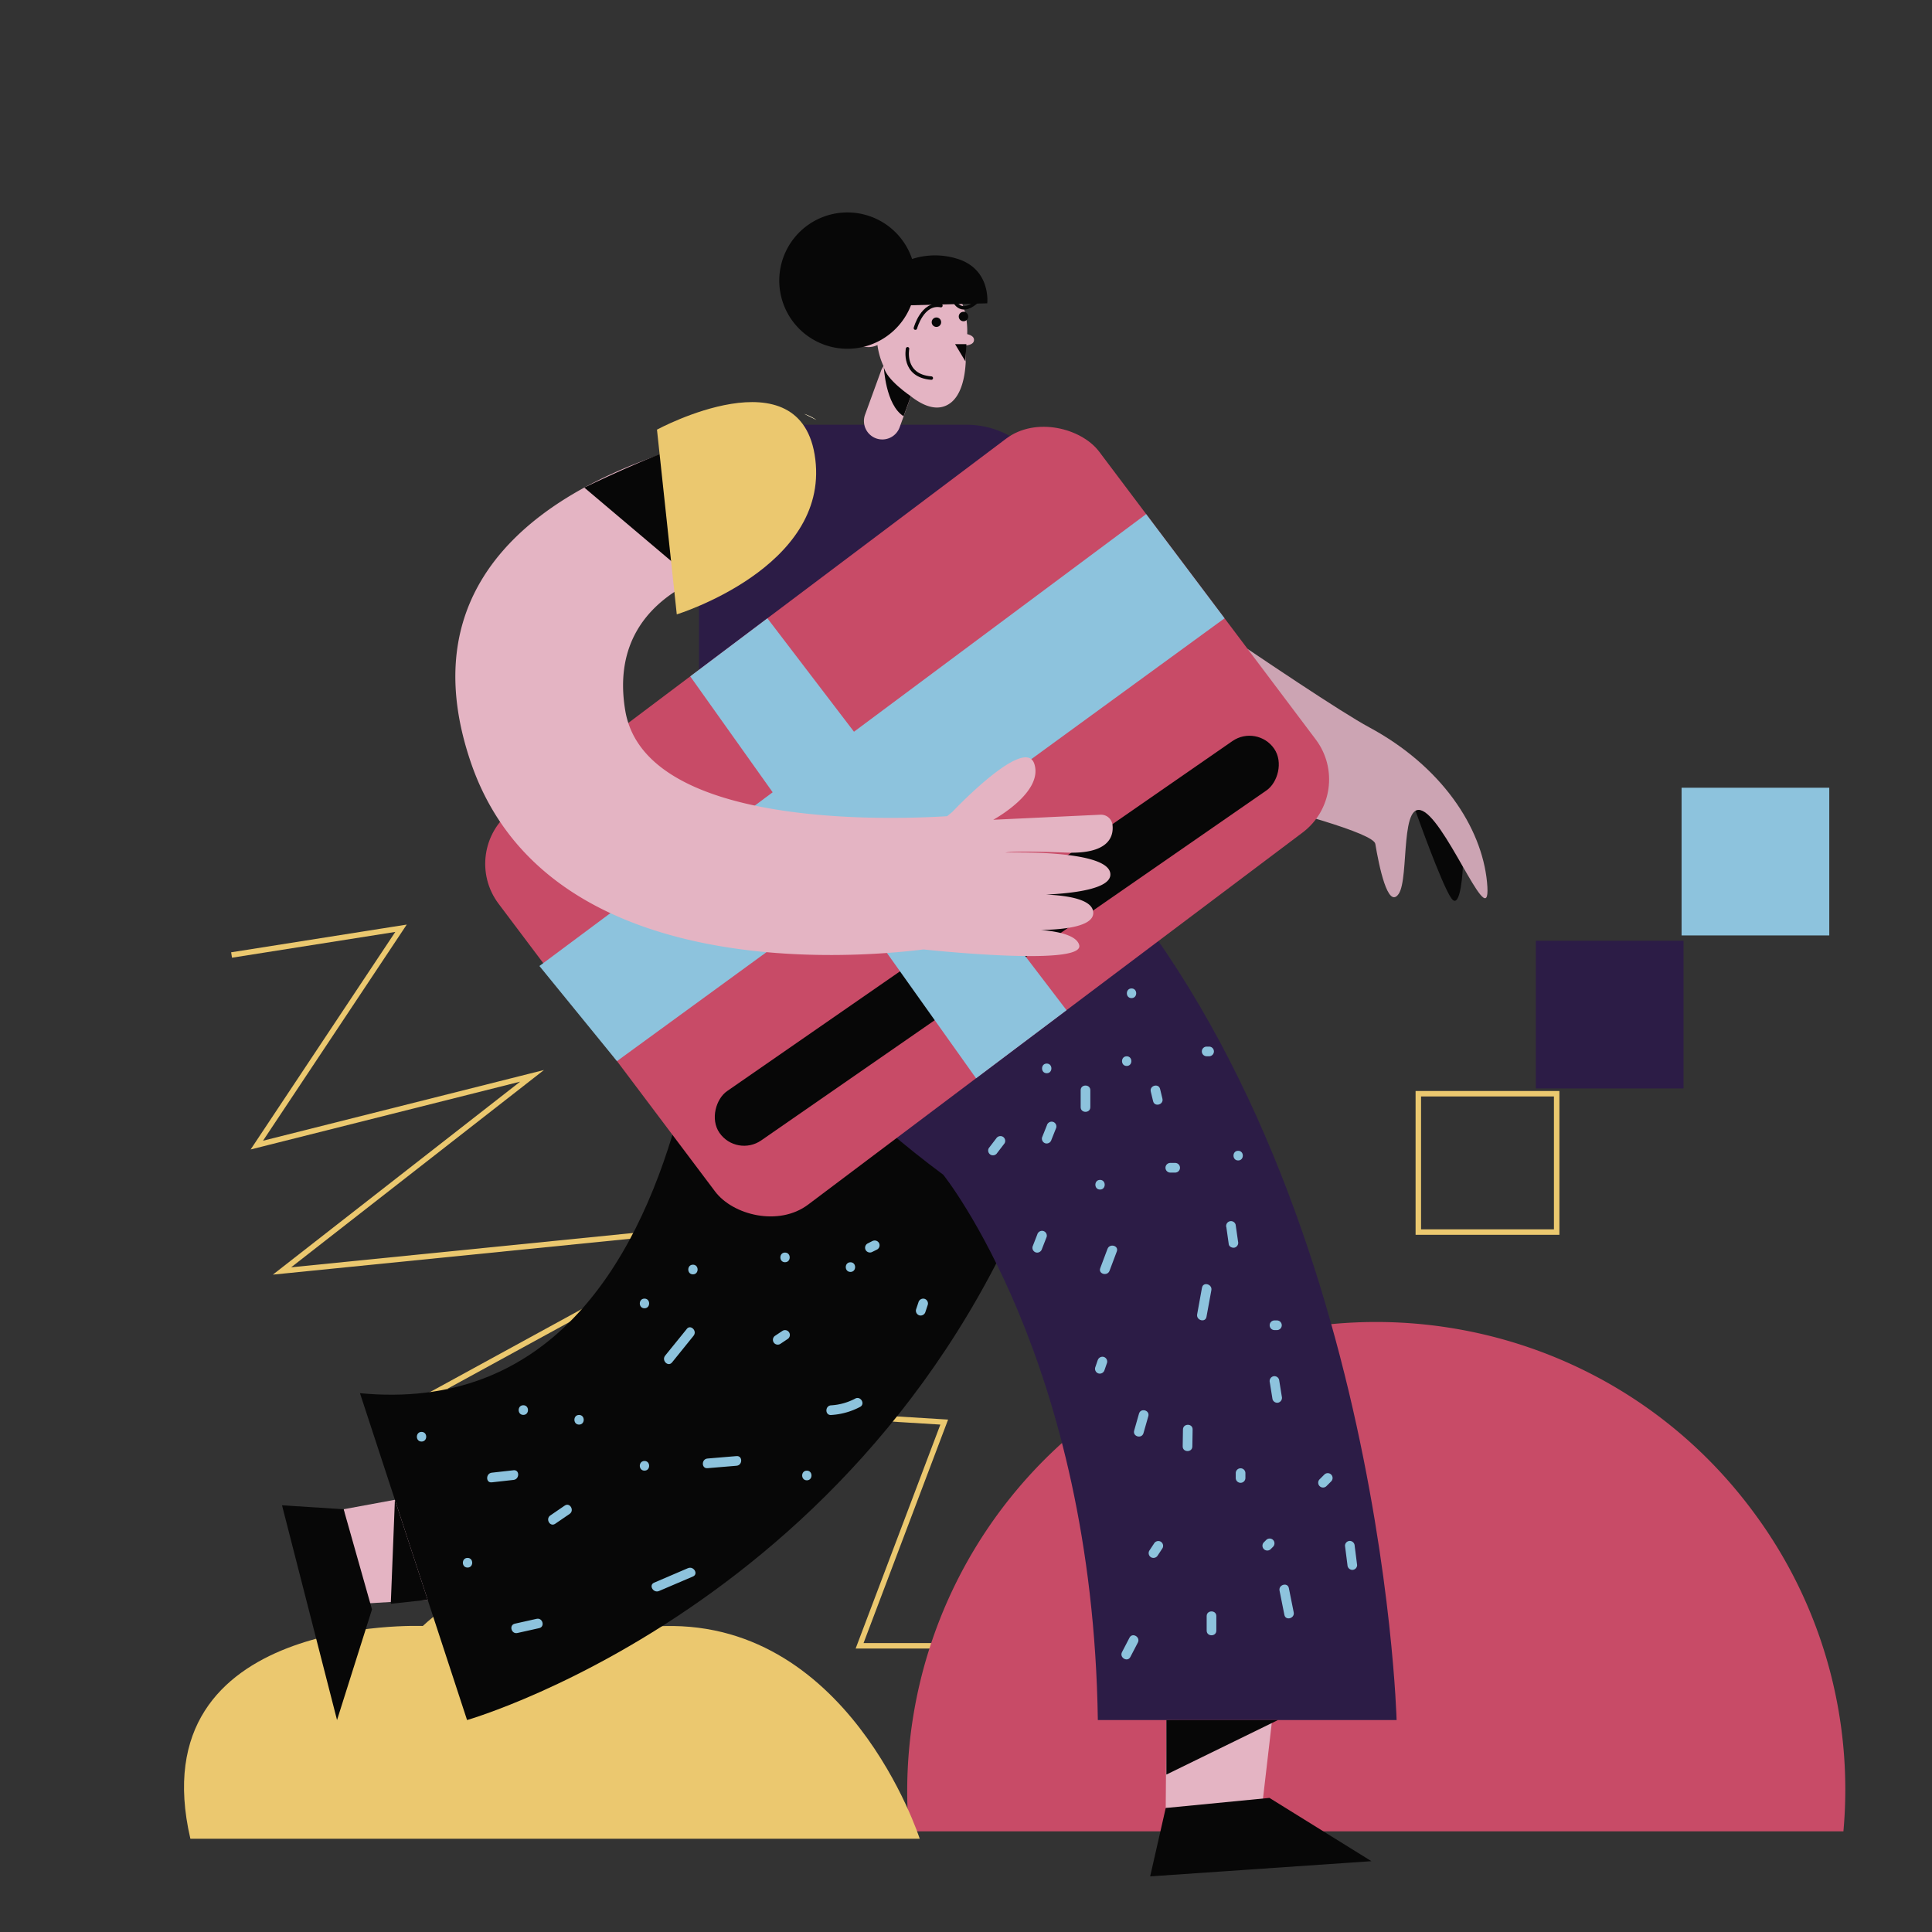
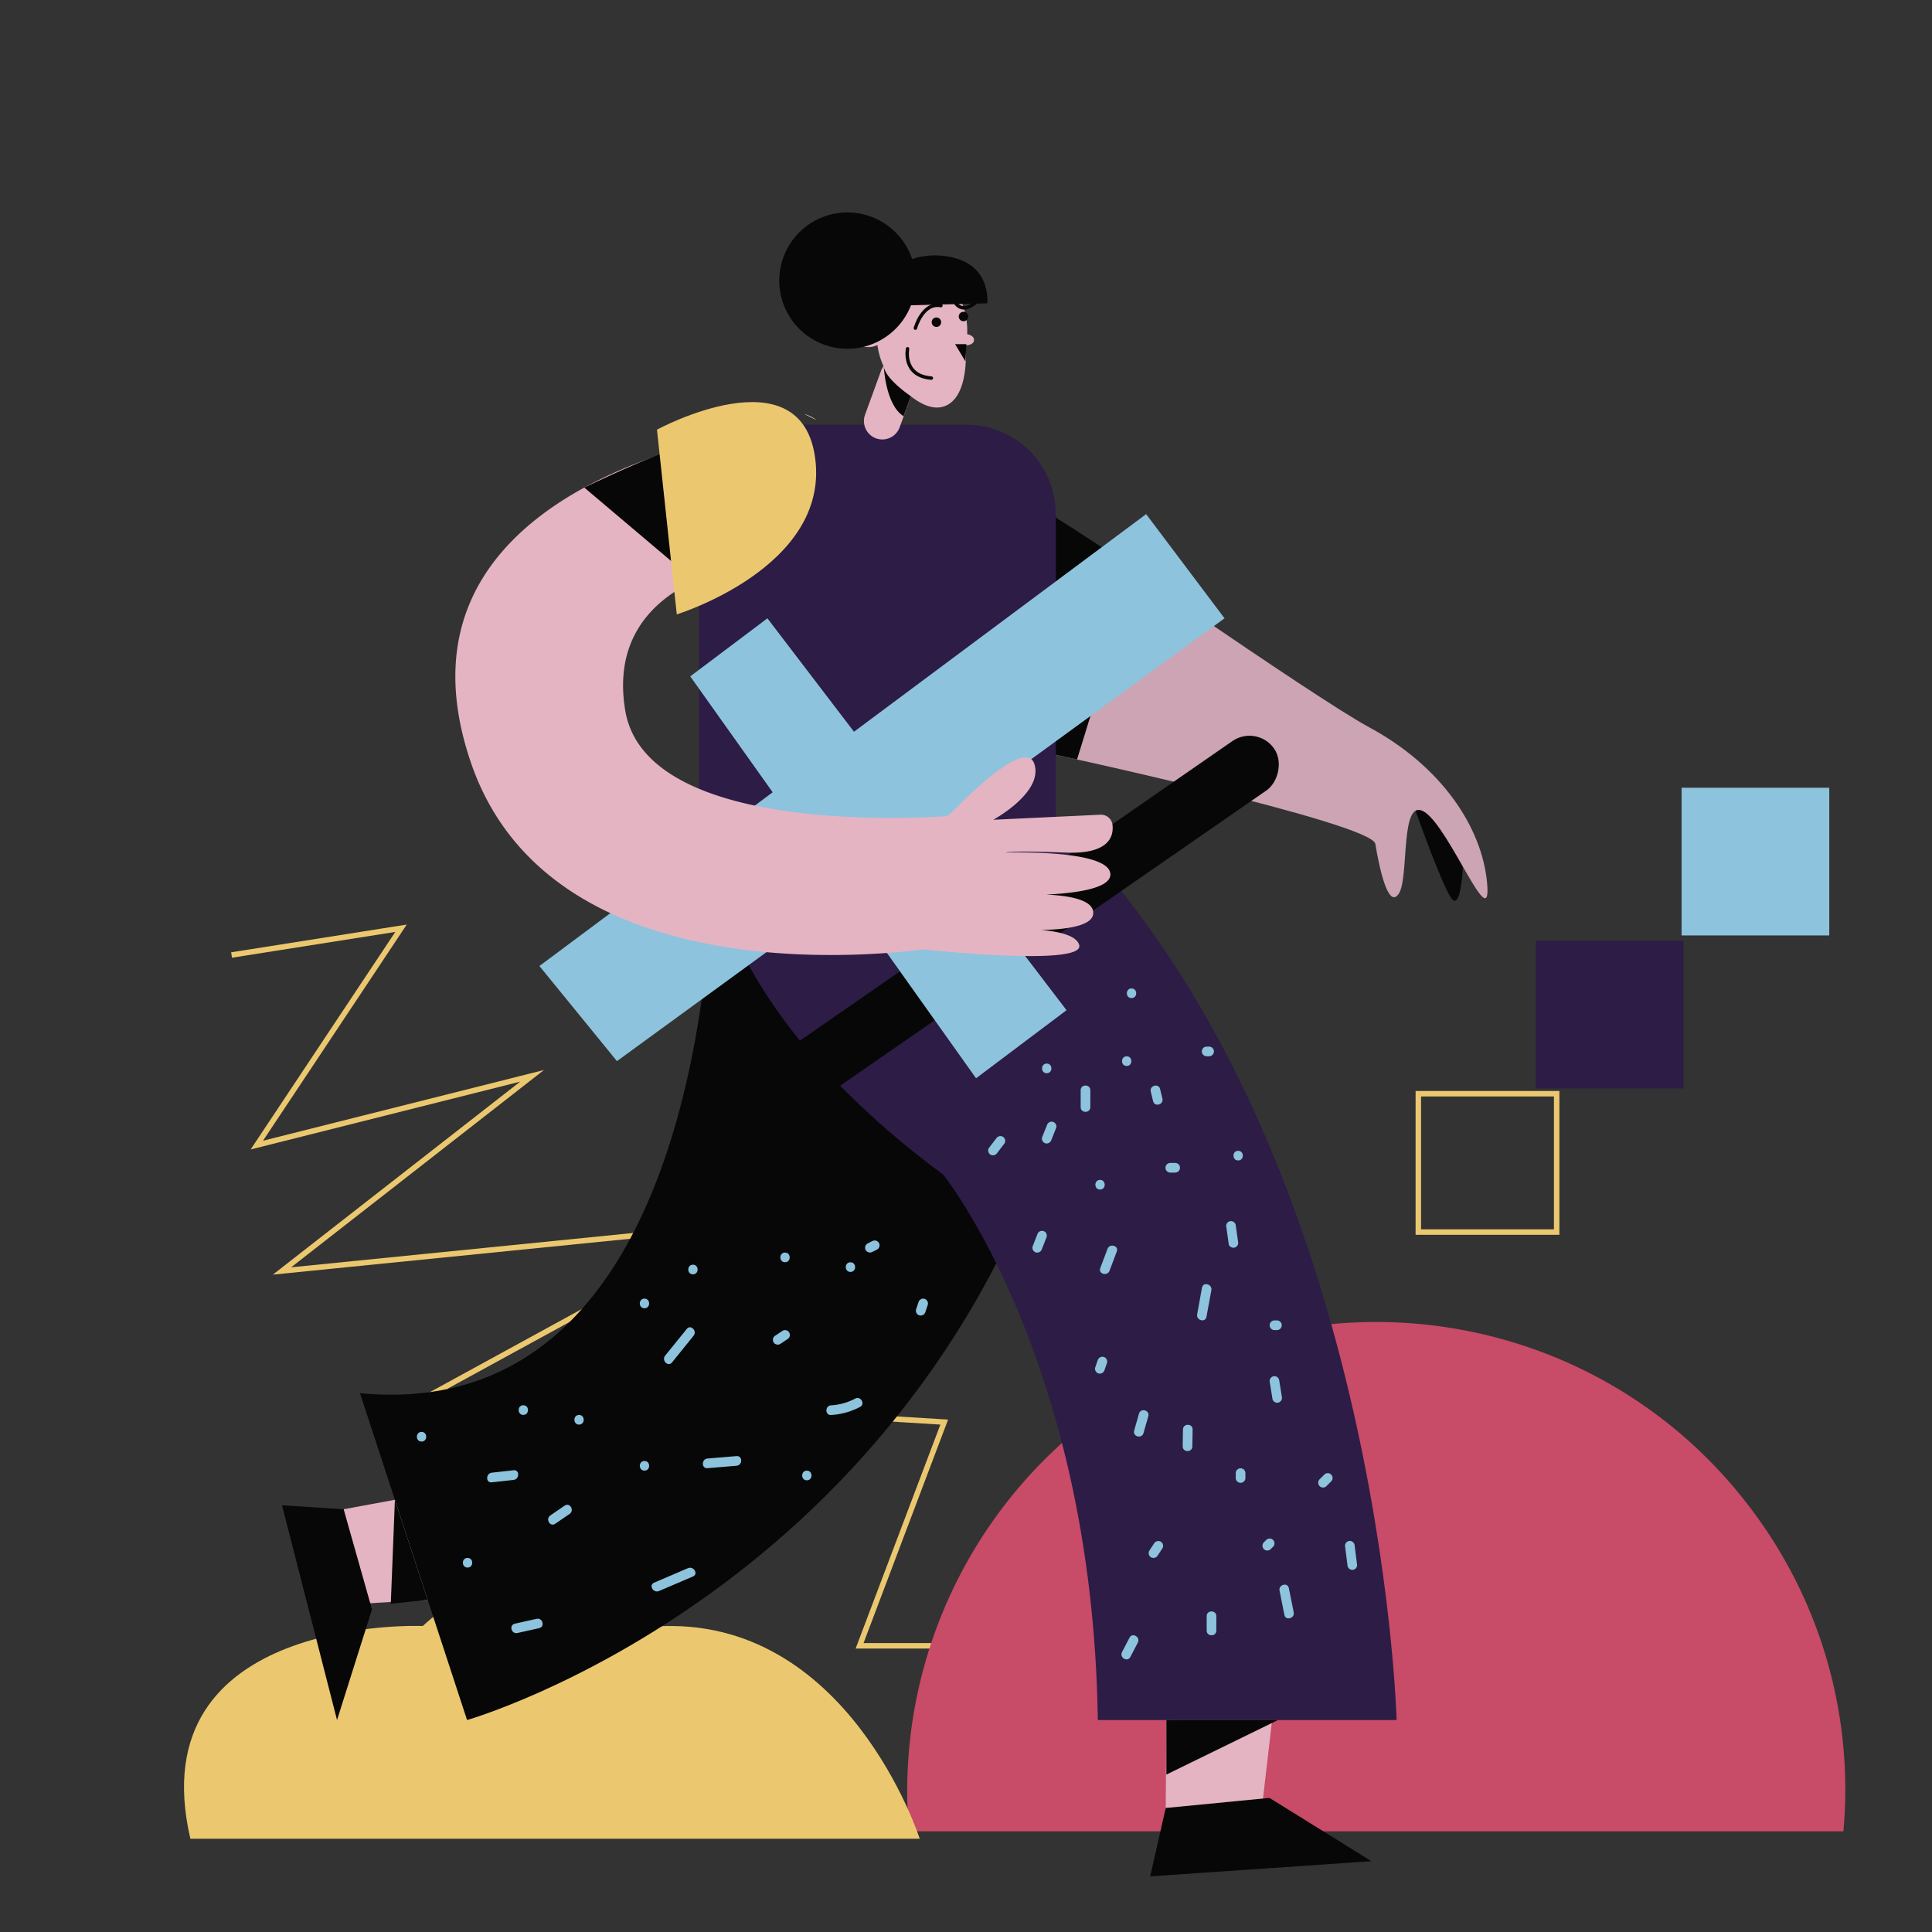
<svg xmlns="http://www.w3.org/2000/svg" viewBox="0 0 1000 1000">
  <rect x="0" y="0" width="1000" height="1000" fill="#333333" stroke="none" />
  <title>Artboard 6</title>
  <g id="Layer_1" data-name="Layer 1">
    <path d="M732.7,419.76s13.48,38.08,18.49,45.16,6-16.32,6-16.32-12.84-31.22-21.94-35.32S732.7,419.76,732.7,419.76Z" fill="#070707" />
    <path d="M547.6,268.45l-2.25-.77-5,121.64S710,425.8,711.85,436.77s6.45,34.16,12.11,25.89.33-51.07,13.54-42.27,35,65.47,32.18,36.21c-2.76-28.64-23.74-60.09-61-80.16-28.46-15.34-161.1-108-161.1-108" fill="#cca4b3" />
    <polyline points="119.86 494.31 207.57 480.46 132.93 592.7 275.4 556.85 145.97 657.85 383.79 633.98 226.67 719.9 488.73 736.07 444.93 851.86 509.8 851.86" fill="none" stroke="#ebc86f" stroke-miterlimit="10" stroke-width="2.83" />
    <path d="M954.15,947.89H470.46a242.8,242.8,0,0,1,97.57-216c107.82-79.78,260-57,339.63,50.85A240.61,240.61,0,0,1,954.15,947.89Z" fill="#c84b67" />
    <path d="M98.54,951.74H476.05S438.85,835.62,339.2,841.85c0,0-64.32-52.33-120.35-.25C218.85,841.6,71.58,835.62,98.54,951.74Z" fill="#ebc86f" />
    <polygon points="546.42 267.68 546.42 390.64 557.48 393.08 587.83 294.69 546.42 267.68" fill="#070707" />
    <polygon points="226.67 827.74 186.49 830.11 177.87 781.18 216.99 773.96 226.67 827.74" fill="#e4b4c3" />
    <polygon points="177.87 781.18 192.54 833.03 174.45 890.29 145.97 779.14 177.87 781.18" fill="#070707" />
    <path d="M369.18,425.41s10.21,314.29-182.86,295.7l55.43,169.18s234.76-67.08,310.29-328Z" fill="#070707" />
    <polygon points="658.35 891.08 653.05 936.74 603.38 935.81 603.71 890.29 658.35 891.08" fill="#e4b4c3" />
    <polygon points="603.38 935.81 657.06 930.59 709.85 963.34 595.32 971.21 603.38 935.81" fill="#070707" />
    <path d="M368.7,377.68S325.59,487.52,488.24,608.05c0,0,77.32,96.11,80,282.24H722.88S715,591.64,548.3,425.34l-40.06-47.66Z" fill="#2c1c46" />
    <polygon points="204.4 776.29 221.36 828.05 202.27 830.11 204.4 776.29" fill="#070707" />
    <polygon points="603.71 890.29 661.47 890.29 603.71 918.52 603.71 890.29" fill="#070707" />
    <path d="M408,219.85h92.3A46.15,46.15,0,0,1,546.42,266V431.34a0,0,0,0,1,0,0H361.82a0,0,0,0,1,0,0V266A46.15,46.15,0,0,1,408,219.85Z" fill="#2c1c46" />
    <path d="M422.57,217.38q-3.12-1.65-6.29-3.15A27.64,27.64,0,0,1,422.57,217.38Z" fill="#ebc86f" />
    <path d="M416.28,214.23a27.64,27.64,0,0,1,6.29,3.15Q419.45,215.73,416.28,214.23Z" fill="#fff" />
-     <rect x="274.99" y="297.7" width="389.1" height="255.17" rx="34.4" transform="translate(-161.35 367.75) rotate(-36.96)" fill="#c84b67" />
    <rect x="500.4" y="312.31" width="31.03" height="349.23" rx="15.52" transform="translate(622.44 -214.44) rotate(55.29)" fill="#070707" />
    <rect x="734.12" y="566.11" width="71.61" height="71.61" fill="none" stroke="#ebc86f" stroke-miterlimit="10" stroke-width="2.83" />
    <rect x="794.94" y="486.92" width="76.45" height="76.45" fill="#2c1c46" />
    <rect x="870.38" y="407.73" width="76.45" height="76.45" fill="#8dc3dd" />
    <path d="M595.64,565l1.21,5c.75,3.12,5.57,1.8,4.82-1.33l-1.21-5c-.76-3.13-5.58-1.8-4.82,1.33Z" fill="#8dc3dd" />
    <path d="M541.88,582.44l-2.51,6.27a2.53,2.53,0,0,0,1.75,3.08A2.57,2.57,0,0,0,544.2,590l2.5-6.27a2.51,2.51,0,0,0-1.74-3.08,2.57,2.57,0,0,0-3.08,1.75Z" fill="#8dc3dd" />
-     <path d="M583.18,551.74c3.21,0,3.22-5,0-5s-3.23,5,0,5Z" fill="#8dc3dd" />
+     <path d="M583.18,551.74c3.21,0,3.22-5,0-5s-3.23,5,0,5" fill="#8dc3dd" />
    <path d="M573.24,646.41l-3.76,10c-1.13,3,3.7,4.32,4.82,1.33l3.76-10c1.13-3-3.7-4.31-4.82-1.32Z" fill="#8dc3dd" />
    <path d="M515.64,589.25l-3.83,5a2.52,2.52,0,0,0,.9,3.42,2.56,2.56,0,0,0,3.42-.89l3.83-5a2.52,2.52,0,0,0-.9-3.42,2.57,2.57,0,0,0-3.42.9Z" fill="#8dc3dd" />
    <path d="M559.35,564.29v8.78c0,3.22,5,3.22,5,0v-8.78c0-3.22-5-3.22-5,0Z" fill="#8dc3dd" />
    <path d="M634.76,635.18,636,644c.19,1.35,1.89,2.06,3.07,1.75a2.57,2.57,0,0,0,1.75-3.08l-1.26-8.78a2.5,2.5,0,0,0-4.82,1.33Z" fill="#8dc3dd" />
    <path d="M536.92,638.9l-2.45,6.29a2.52,2.52,0,0,0,1.74,3.08,2.56,2.56,0,0,0,3.08-1.75l2.45-6.29a2.51,2.51,0,0,0-1.74-3.07,2.56,2.56,0,0,0-3.08,1.74Z" fill="#8dc3dd" />
    <path d="M605.75,606.93h2.51a2.5,2.5,0,0,0,0-5h-2.51a2.5,2.5,0,0,0,0,5Z" fill="#8dc3dd" />
    <path d="M622.15,666.47l-2.5,13.8c-.58,3.15,4.24,4.5,4.82,1.33L627,667.8c.57-3.14-4.25-4.49-4.83-1.33Z" fill="#8dc3dd" />
    <path d="M569.38,615.71c3.22,0,3.22-5,0-5s-3.22,5,0,5Z" fill="#8dc3dd" />
    <path d="M568.15,704.08l-1.28,3.75a2.53,2.53,0,0,0,1.75,3.08,2.56,2.56,0,0,0,3.07-1.75L573,705.4a2.52,2.52,0,0,0-1.74-3.07,2.56,2.56,0,0,0-3.08,1.75Z" fill="#8dc3dd" />
    <path d="M612.3,739.89l-.14,8.77c0,3.22,5,3.22,5,0l.14-8.77c.06-3.22-4.94-3.22-5,0Z" fill="#8dc3dd" />
    <path d="M657.24,715.47l1.41,8.75a2.52,2.52,0,0,0,3.08,1.75,2.56,2.56,0,0,0,1.74-3.08l-1.41-8.75a2.53,2.53,0,0,0-3.07-1.75,2.56,2.56,0,0,0-1.75,3.08Z" fill="#8dc3dd" />
    <path d="M659.68,688.45h1.26a2.5,2.5,0,0,0,0-5h-1.26a2.5,2.5,0,0,0,0,5Z" fill="#8dc3dd" />
    <path d="M589.54,731.69l-2.5,8.78c-.89,3.1,3.93,4.43,4.82,1.33l2.51-8.78c.88-3.1-3.94-4.42-4.83-1.33Z" fill="#8dc3dd" />
    <path d="M597.37,798.86l-2.49,3.77a2.52,2.52,0,0,0,.9,3.42,2.56,2.56,0,0,0,3.42-.89l2.49-3.78a2.52,2.52,0,0,0-.9-3.42,2.56,2.56,0,0,0-3.42.9Z" fill="#8dc3dd" />
    <path d="M662.29,823.33l2.51,12.54c.63,3.15,5.45,1.82,4.82-1.33L667.11,822c-.63-3.15-5.45-1.82-4.82,1.33Z" fill="#8dc3dd" />
    <path d="M696.17,800.07l1.27,10a2.58,2.58,0,0,0,2.5,2.5,2.52,2.52,0,0,0,2.5-2.5l-1.27-10a2.58,2.58,0,0,0-2.5-2.5,2.52,2.52,0,0,0-2.5,2.5Z" fill="#8dc3dd" />
    <path d="M639.62,762.46V765a2.5,2.5,0,0,0,5,0v-2.51a2.5,2.5,0,0,0-5,0Z" fill="#8dc3dd" />
    <path d="M624.57,836.46V844c0,3.22,5,3.23,5,0v-7.52c0-3.22-5-3.22-5,0Z" fill="#8dc3dd" />
    <path d="M584.63,847.66l-3.88,7.47c-1.48,2.85,2.83,5.38,4.32,2.52l3.88-7.46c1.48-2.86-2.84-5.39-4.32-2.53Z" fill="#8dc3dd" />
    <path d="M655.41,797.06l-1.26,1.26a2.5,2.5,0,0,0,3.54,3.53l1.25-1.25a2.53,2.53,0,0,0,0-3.54,2.55,2.55,0,0,0-3.53,0Z" fill="#8dc3dd" />
    <path d="M685.51,763.2,683,765.71a2.5,2.5,0,0,0,3.54,3.53l2.5-2.5a2.5,2.5,0,0,0-3.53-3.54Z" fill="#8dc3dd" />
    <path d="M640.87,600.65c3.22,0,3.22-5,0-5s-3.22,5,0,5Z" fill="#8dc3dd" />
    <path d="M625.82,541.72h-1.25a2.5,2.5,0,1,0,0,5h1.25a2.5,2.5,0,0,0,0-5Z" fill="#8dc3dd" />
    <path d="M585.68,516.62c3.22,0,3.23-5,0-5s-3.22,5,0,5Z" fill="#8dc3dd" />
    <path d="M541.79,555.5c3.21,0,3.22-5,0-5s-3.23,5,0,5Z" fill="#8dc3dd" />
    <path d="M405.07,688.81l-3.77,2.51a2.5,2.5,0,0,0,2.53,4.32l3.76-2.51a2.5,2.5,0,0,0-2.52-4.32Z" fill="#8dc3dd" />
    <path d="M355.51,687.83l-11.23,13.85c-2,2.48,1.51,6,3.54,3.54L359,691.37c2-2.48-1.51-6-3.53-3.54Z" fill="#8dc3dd" />
    <path d="M292.3,779.29l-7.46,5.1c-2.64,1.81-.14,6.14,2.52,4.32l7.47-5.11c2.64-1.8.14-6.14-2.53-4.31Z" fill="#8dc3dd" />
    <path d="M356.13,811.66l-17.56,7.53c-2.95,1.27-.41,5.57,2.52,4.32L358.65,816c3-1.26.4-5.57-2.52-4.32Z" fill="#8dc3dd" />
    <path d="M265.83,761l-11.29,1.26c-3.16.36-3.2,5.36,0,5L265.83,766c3.16-.36,3.19-5.36,0-5Z" fill="#8dc3dd" />
    <path d="M277.75,837.9l-11.28,2.52c-3.14.71-1.81,5.53,1.33,4.82l11.28-2.52c3.14-.71,1.81-5.53-1.33-4.82Z" fill="#8dc3dd" />
    <path d="M299.72,737.37c3.22,0,3.22-5,0-5s-3.22,5,0,5Z" fill="#8dc3dd" />
    <path d="M381.24,753.67l-15.05,1.26c-3.18.26-3.21,5.26,0,5l15.05-1.26c3.19-.26,3.21-5.26,0-5Z" fill="#8dc3dd" />
    <path d="M442.68,723.9a30.66,30.66,0,0,1-12.52,3.5c-3.2.19-3.22,5.19,0,5a36.61,36.61,0,0,0,15-4.18c2.85-1.5.33-5.82-2.52-4.32Z" fill="#8dc3dd" />
    <path d="M451.47,642.4,449,643.66a2.51,2.51,0,0,0-.89,3.42,2.55,2.55,0,0,0,3.42.89l2.51-1.25a2.52,2.52,0,0,0,.89-3.42,2.57,2.57,0,0,0-3.42-.9Z" fill="#8dc3dd" />
    <path d="M358.67,659.6c3.21,0,3.22-5,0-5s-3.22,5,0,5Z" fill="#8dc3dd" />
    <path d="M440.19,658.35c3.22,0,3.23-5,0-5s-3.22,5,0,5Z" fill="#8dc3dd" />
    <path d="M475.41,674l-1.26,3.76a2.53,2.53,0,0,0,1.75,3.08,2.57,2.57,0,0,0,3.08-1.75l1.25-3.76a2.53,2.53,0,0,0-1.75-3.08,2.56,2.56,0,0,0-3.07,1.75Z" fill="#8dc3dd" />
    <path d="M218.19,746.15c3.22,0,3.23-5,0-5s-3.22,5,0,5Z" fill="#8dc3dd" />
    <path d="M242,811.37c3.22,0,3.23-5,0-5s-3.22,5,0,5Z" fill="#8dc3dd" />
    <path d="M270.87,732.35c3.22,0,3.22-5,0-5s-3.22,5,0,5Z" fill="#8dc3dd" />
    <path d="M333.58,761.2c3.22,0,3.23-5,0-5s-3.22,5,0,5Z" fill="#8dc3dd" />
    <path d="M333.58,677.16c3.22,0,3.23-5,0-5s-3.22,5,0,5Z" fill="#8dc3dd" />
    <path d="M406.33,653.33c3.22,0,3.22-5,0-5s-3.22,5,0,5Z" fill="#8dc3dd" />
    <path d="M417.62,766.21c3.21,0,3.22-5,0-5s-3.23,5,0,5Z" fill="#8dc3dd" />
    <polygon points="633.82 320.04 593.24 266.11 442.02 378.74 397.21 320.04 357.27 350.09 399.93 410.08 279.2 500 319.33 549.24 437.6 463.05 505.2 558.12 552.04 522.88 481.79 430.84 633.82 320.04" fill="#8dc3dd" />
    <path d="M520.46,441.3s2.85-1.12,31.17,0c22.1.89,24.86-8.11,24.21-14.28a6,6,0,0,0-6.21-5.33l-55.53,2.62s26.19-14.17,21.24-29-42.48,25-42.48,25c-.91.72-1.78,1.43-2.63,2.15-32.1,2-156.61,5.7-166.62-54.78-11.51-69.49,70.23-76.95,70.23-76.95l11.77-70.47s-213.15,23.31-162,174.08C282.31,508.49,439.88,496.17,478,491.43c0,0,83.45,9.05,80.6-2.24-1.28-5.08-10.94-7.08-19.74-7.84,11.91-.2,26.69-1.82,27-8.57.35-7.15-12.88-9.25-24.43-9.74,14.55-.68,33.3-3,33.3-10.4C574.75,439.45,520.46,441.3,520.46,441.3Z" fill="#e4b4c3" />
    <path d="M352.05,231.65l7.38,68.92-57-48.2S338.64,234.81,352.05,231.65Z" fill="#070707" />
    <path d="M340.05,222.38,350.3,318s78.59-24.2,71.71-80.25S340.05,222.38,340.05,222.38Z" fill="#ebc86f" />
    <path d="M504.14,175.83c-.05-1.52-1.55-2.39-3.52-2.89.66-16.9-8.91-31-21.62-31.75-12.89-.72-24.12,12.65-25.09,29.86a38.55,38.55,0,0,0,3.39,18.46A9.71,9.71,0,0,0,456,192l-8.26,22.68a9.56,9.56,0,0,0,5.69,12.21h0a9.54,9.54,0,0,0,12.21-5.69l5.85-16.06c5.32,4.15,11.49,7.11,17.12,5.21,12.21-4.1,11.52-25.79,11.21-30.56.07-.31.13-.63.19-1C502.25,178.56,504.21,177.79,504.14,175.83Z" fill="#e4b4c3" />
    <circle cx="449.49" cy="168.79" r="10.87" fill="#e4b4c3" />
    <path d="M444.93,168.94s5.7-3.57,8.89,3.78" fill="none" stroke="#070707" stroke-linecap="round" stroke-miterlimit="10" stroke-width="1.78" />
    <path d="M451.92,163.68s-4.07,1.18,1.1,7.5" fill="none" stroke="#070707" stroke-linecap="round" stroke-miterlimit="10" stroke-width="1.78" />
    <path d="M469.75,180.52s-2.8,14,12.3,15.18" fill="none" stroke="#070707" stroke-linecap="round" stroke-miterlimit="10" stroke-width="1.78" />
    <circle cx="498.7" cy="163.83" r="2.45" fill="#070707" />
    <polygon points="500.21 178.14 494.35 178.12 499.71 187.08 500.21 178.14" fill="#070707" />
    <path d="M471.47,205.1s-12.86-8.6-14-15.18c0,0,.85,19.59,10.21,25.52Z" fill="#070707" />
    <circle cx="484.69" cy="166.77" r="2.45" fill="#070707" />
    <path d="M473.8,169.85s3.66-13.54,13.22-11.66" fill="none" stroke="#070707" stroke-linecap="round" stroke-miterlimit="10" stroke-width="1.78" />
    <path d="M493.74,155.29s3,8.29,11.46,1.16" fill="none" stroke="#070707" stroke-linecap="round" stroke-miterlimit="10" stroke-width="1.78" />
    <path d="M495.09,133.82a38.68,38.68,0,0,0-23,.24,35.28,35.28,0,1,0-.57,23.94L511,157S513.06,139.1,495.09,133.82Z" fill="#070707" />
  </g>
</svg>